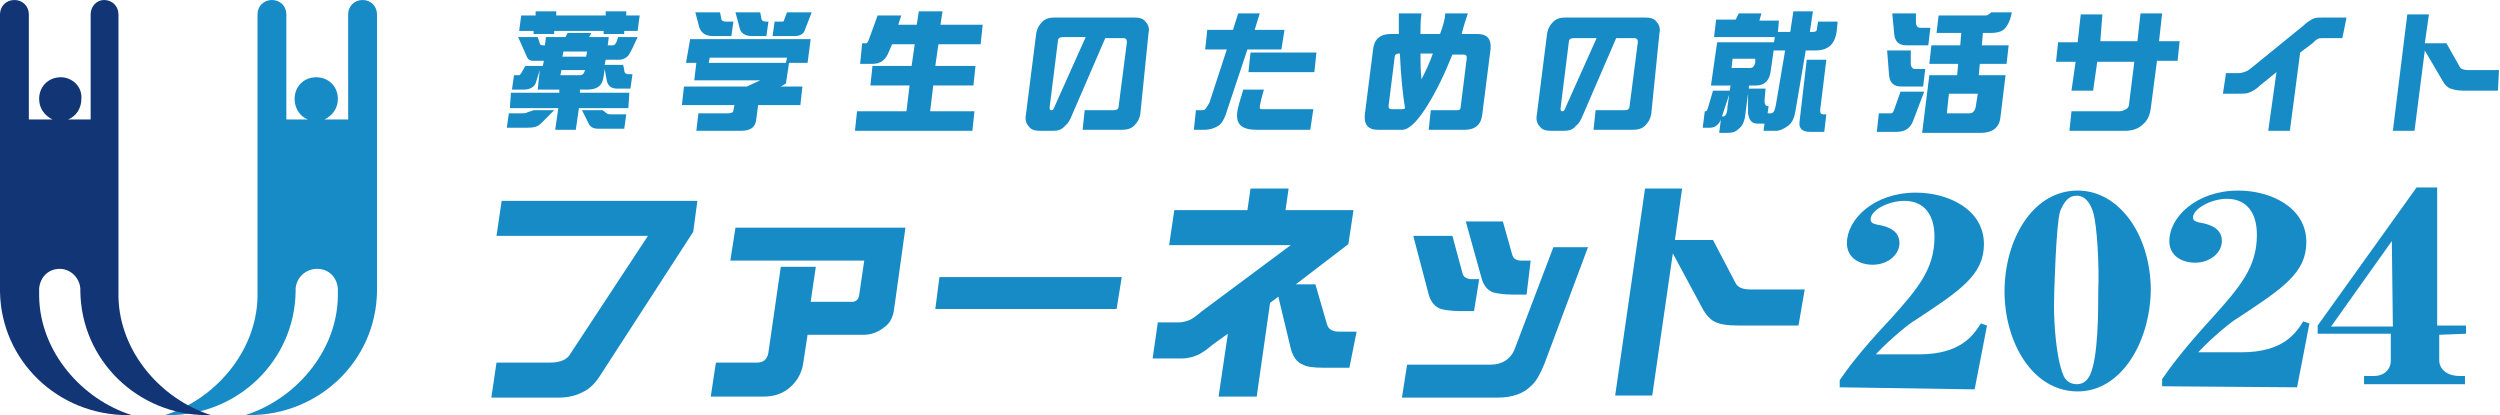
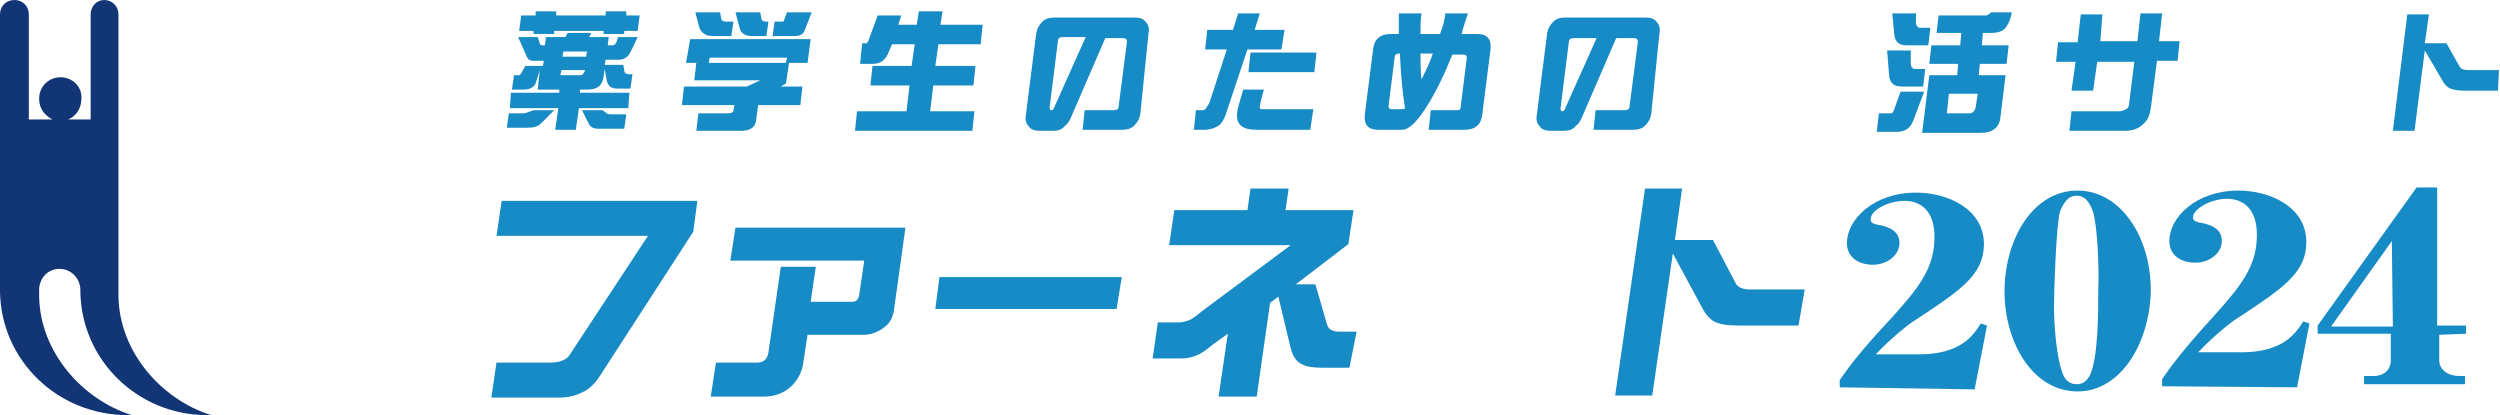
<svg xmlns="http://www.w3.org/2000/svg" version="1.1" id="レイヤー_1" x="0px" y="0px" viewBox="0 0 242.7 40.3" style="enable-background:new 0 0 242.7 40.3;" xml:space="preserve">
  <style type="text/css">
	.st0{fill:#178BC5;}
	.st1{fill:#113575;}
</style>
-   <path class="st0" d="M28.7,28L28.7,28L28.7,28l0,0.3v0h0c-0.1,6.7-5.6,12-12.3,12c-0.1,0-0.3,0-0.4,0c4.8-1.5,8.9-6.1,9-11.5h0V28  v-6.5h0v-8.5v-1.4V1.4h0c0-0.8,0.6-1.4,1.4-1.4c0.8,0,1.4,0.6,1.4,1.4h0v10.2h2.1c-0.8-0.3-1.3-1.1-1.3-2c0-1.2,0.9-2.1,2.1-2.1  c1.2,0,2.1,0.9,2.1,2.1c0,0.9-0.5,1.6-1.3,2h2.3V1.4h0c0-0.8,0.6-1.4,1.4-1.4c0.8,0,1.4,0.6,1.4,1.4h0v10.2v1.4v14h0V28v0.3h0  c-0.1,6.7-5.6,12-12.4,12c-0.1,0-0.3,0-0.4,0c4.8-1.5,8.9-6.1,9-11.5h0c0,0,0-0.8,0-0.8c-0.1-1.1-0.9-1.9-2-1.9  C29.7,26.1,28.8,26.9,28.7,28L28.7,28L28.7,28z" />
  <g>
    <path class="st0" d="M67.3,22.5l-9,13.9c-0.5,0.8-1.1,1.4-1.8,1.7c-0.6,0.3-1.3,0.5-2.3,0.5h-6.5l0.5-3.4h5.2c1,0,1.7-0.3,2-0.9   l7.5-11.4H48.2l0.5-3.4h19L67.3,22.5z" />
    <path class="st0" d="M86.8,30c-0.1,0.8-0.4,1.4-1,1.8c-0.5,0.4-1.2,0.7-1.9,0.7h-5.5L78,35.1c-0.1,1-0.6,1.9-1.3,2.5   c-0.7,0.6-1.5,0.9-2.6,0.9h-5.1l0.5-3.3h4c0.6,0,1-0.3,1.1-1l1.2-8.3h3.4l-0.5,3.4h4c0.4,0,0.6-0.2,0.7-0.6l0.5-3.4H70.9l0.5-3.2   h16.5L86.8,30z" />
    <path class="st0" d="M108.4,30H90.8l0.4-3.1h17.7L108.4,30z" />
    <path class="st0" d="M131,35.7h-2.5c-1,0-1.7-0.1-2-0.3c-0.6-0.2-1-0.8-1.2-1.6l-1.2-5l-0.8,0.6l-1.3,9.1h-3.7l0.9-6.1l-1.4,1   c-0.7,0.6-1.2,0.9-1.4,1c-0.4,0.2-1,0.4-1.7,0.4h-2.8l0.5-3.5h2c0.4,0,0.7-0.1,1-0.2c0.3-0.1,0.7-0.4,1.3-0.9l8.6-6.4h-11.8   l0.5-3.4h7.1l0.3-2.1h3.7l-0.3,2.1h6.6l-0.5,3.3l-5.1,3.9h1.9l1.1,3.8c0.1,0.4,0.3,0.6,0.6,0.7c0.2,0.1,0.5,0.1,1,0.1h1.3L131,35.7   z" />
-     <path class="st0" d="M154.2,23.9l-4,10.7c-0.5,1.4-1,2.4-1.6,2.9c-0.7,0.7-1.8,1.1-3.2,1.1h-9.3l0.5-3.2h8.1c1.1,0,1.9-0.5,2.3-1.4   l3.8-10H154.2z M143.1,30.2h-1.3c-0.9,0-1.5-0.1-1.9-0.2c-0.6-0.2-1-0.7-1.2-1.4l-1.5-5.7h3.8l1,3.7c0.1,0.3,0.4,0.5,0.9,0.5h0.7   L143.1,30.2z M148.2,28.6h-1.3c-0.8,0-1.5-0.1-1.9-0.2c-0.6-0.2-1-0.7-1.2-1.5l-1.5-5.4h3.6l0.9,3.2c0.1,0.4,0.4,0.6,0.9,0.6h0.9   L148.2,28.6z" />
    <path class="st0" d="M174.6,31.6h-5.9c-1,0-1.6-0.1-2.1-0.3c-0.5-0.2-1-0.7-1.4-1.5l-2.8-5.2l-2,13.8h-3.6l2.9-20.1h3.6l-0.7,5h3.7   l2.2,4.2c0.2,0.4,0.7,0.6,1.4,0.6h5.3L174.6,31.6z" />
  </g>
  <g>
    <path class="st0" d="M178.6,37.6l0-0.7c0.7-1,1.8-2.6,5-6c2.6-2.9,4.2-4.8,4.2-7.9c0-2.6-1.4-3.5-2.9-3.5c-1.6,0-3.3,0.9-3.3,1.8   c0,0.3,0.2,0.4,0.6,0.5c1.3,0.2,2.2,0.7,2.2,1.8c0,1.1-1.1,2.1-2.6,2.1c-1.2,0-2.5-0.6-2.5-2.1c0-2.3,2.6-4.9,6.7-4.9   c3.1,0,6.6,1.6,6.6,5c0,3-2.3,4.5-6.7,7.4c-0.4,0.2-2.3,1.7-3.8,3.3l4.2,0c4.1,0,5.3-1.9,6-3l0.6,0.2l-1.2,6.2L178.6,37.6z" />
    <path class="st0" d="M201.7,38c-4.4,0-7.1-4.8-7.1-9.7c0-5,2.7-9.8,7.1-9.8c4.1,0,7.1,4.4,7.1,9.7C208.7,33.3,205.9,38,201.7,38z    M203.2,20.6c-0.2-0.6-0.6-1.6-1.6-1.6c-0.9,0-1.3,0.8-1.6,1.5c-0.4,1.2-0.6,8.2-0.6,9.1c0,1.8,0.2,5.1,0.9,6.8   c0.1,0.3,0.5,0.9,1.3,0.9c0.6,0,1-0.3,1.3-0.9c0.8-1.7,0.8-6.2,0.8-8.2C203.8,25.9,203.6,21.9,203.2,20.6z" />
    <path class="st0" d="M209.9,37.5l0-0.7c0.7-1,1.8-2.6,5-6.1c2.6-2.9,4.2-4.8,4.2-7.9c0-2.6-1.4-3.5-2.9-3.5c-1.6,0-3.3,1-3.3,1.8   c0,0.3,0.2,0.4,0.6,0.5c1.3,0.2,2.2,0.7,2.2,1.8c0,1.1-1.1,2.1-2.6,2.1c-1.2,0-2.5-0.6-2.5-2.1c0-2.3,2.6-4.9,6.7-4.9   c3.1,0,6.6,1.6,6.6,5c0,3-2.3,4.5-6.7,7.4c-0.4,0.2-2.3,1.7-3.8,3.3l4.2,0c4.1,0,5.3-1.9,6-3l0.6,0.2l-1.2,6.2L209.9,37.5z" />
    <path class="st0" d="M236.8,32.5l0,2.5c0,0.7,0.6,1.5,2,1.5l0.5,0l0,0.8l-9.8,0l0-0.8l1,0c0.9,0,1.6-0.6,1.6-1.5l0-2.6l-7.1,0   l0-0.8l9.6-13.4l2,0l0,13.4l2.8,0l0,0.8L236.8,32.5z M232.2,23.4l-5.9,8.3l6,0L232.2,23.4z" />
  </g>
  <g>
    <path class="st0" d="M51.8,10.7l2,0l-1.3,1.3c-0.3,0.3-0.7,0.4-1.3,0.4l-2,0l0.2-1.4l1.2,0c0.3,0,0.5,0,0.6-0.1L51.8,10.7z    M50.3,3.6l1.9,0l0.2,0.6c0,0.1,0.1,0.2,0.3,0.2l0.2,0l0.1-0.8l1.9,0l0.2-0.4l2.3,0l-0.2,0.4l1.9,0L59,4.4h0.5   c0.2,0,0.4-0.3,0.5-0.8l1.9,0c-0.4,0.9-0.7,1.5-0.9,1.8c-0.3,0.3-0.6,0.4-0.9,0.4l-1.3,0l-0.1,0.5l1.8,0l0.1,0.5   c0,0.3,0.2,0.4,0.4,0.4h0.4l-0.2,1.4l-1.3,0c-0.6,0-0.9-0.3-1-0.8l-0.2-1.1l-0.1,0.7C58.5,8.3,58,8.7,57,8.7h-0.7l0,0.3l4.8,0   L61,10.5l-4.8,0l-0.3,2.1l-2,0l0.3-2.1l-4.7,0L49.6,9l4.7,0l0-0.3l-2.1,0l0.2-1.9L52,8.1c-0.2,0.4-0.6,0.6-1.2,0.6l-1.1,0l0.2-1.4   l0.5,0c0.1,0,0.1-0.1,0.2-0.2l0.4-0.7l1.7,0l0.1-0.5l-1.1,0c-0.3,0-0.5-0.2-0.6-0.5L50.3,3.6z M62.1,1.5L61.9,3l-1.3,0l0,0.3l-2,0   l0-0.3l-4.8,0l0,0.3l-2,0l0-0.3l-1.4,0l0.2-1.5l1.4,0l0-0.4l2,0l0,0.4l4.8,0l0-0.4l2,0l0,0.4L62.1,1.5z M56.3,7.3   c0.3,0,0.4-0.2,0.5-0.5l-2.3,0l-0.1,0.5L56.3,7.3z M54.6,5.5l2.3,0L57,5l-2.3,0L54.6,5.5z M56.5,10.7l2,0l0.4,0.3   c0.1,0.1,0.3,0.1,0.5,0.1l1.4,0l-0.2,1.4l-2.5,0c-0.4,0-0.7-0.1-0.9-0.4L56.5,10.7z" />
    <path class="st0" d="M78.7,3.8l-0.3,2.3l-1.8,0l-0.3,2l-0.5,0.3l2.1,0l-0.2,1.8l-4.1,0l-0.2,1.5c-0.1,0.7-0.6,1-1.5,1l-4.3,0   l0.2-1.7l2.9,0c0.3,0,0.5-0.1,0.5-0.3l0.1-0.5l-5.1,0l0.2-1.8l6.1,0l1.3-0.6l-6.4,0l0.2-1.7l-1,0L67,3.8L78.7,3.8z M67.5,1.2l2.4,0   l0.1,0.5c0,0.3,0.2,0.4,0.5,0.4l0.7,0l-0.2,1.4l-1.8,0c-0.7,0-1.1-0.3-1.3-0.8L67.5,1.2z M68.8,6.1l7.5,0l0.1-0.5l-7.5,0L68.8,6.1z    M71.4,1.2l2.4,0l0.1,0.5c0,0.3,0.2,0.4,0.5,0.4h0.2l-0.2,1.4l-1.4,0c-0.7,0-1.1-0.3-1.2-0.8L71.4,1.2z M78.8,1.2L78.1,3   c-0.1,0.3-0.5,0.5-0.9,0.5l-2.2,0l0.2-1.4l0.7,0c0.1,0,0.2,0,0.2-0.1l0.3-0.8L78.8,1.2z" />
    <path class="st0" d="M85.2,1.5l2.3,0l-0.3,0.9l1.8,0l0.2-1.3l2.3,0l-0.2,1.3l4.1,0l-0.2,1.9l-4.1,0l-0.3,2.1l3.9,0l-0.2,1.9l-3.9,0   l-0.3,2.5l4.3,0l-0.2,1.9l-11.4,0l0.2-1.9l4.8,0l0.3-2.5l-3.8,0l0.2-1.9l3.8,0l0.3-2.1l-2.2,0L86.3,5c-0.3,0.8-0.8,1.2-1.6,1.2   l-1.2,0l0.2-2l0.4,0c0.1,0,0.2-0.2,0.3-0.5L85.2,1.5z" />
    <path class="st0" d="M110.7,11.1c-0.1,0.5-0.3,0.8-0.6,1.1c-0.3,0.3-0.7,0.4-1.2,0.4l-3.8,0l0.2-1.9l2.8,0c0.3,0,0.5-0.1,0.5-0.4   l0.8-6.2c0-0.3-0.1-0.4-0.4-0.4l-1.7,0l-3.2,7.4c-0.2,0.5-0.4,0.9-0.7,1.1c-0.3,0.4-0.7,0.5-1.2,0.5l-1.2,0c-0.5,0-0.9-0.1-1.1-0.4   c-0.3-0.3-0.4-0.7-0.3-1.2l1-7.9c0.1-0.5,0.3-0.8,0.6-1.1c0.3-0.3,0.7-0.4,1.2-0.4l7.7,0c0.5,0,0.9,0.1,1.1,0.4   c0.3,0.3,0.4,0.7,0.3,1.1L110.7,11.1z M105.4,3.6l-2.2,0c-0.3,0-0.5,0.1-0.5,0.4l-0.8,6.4c0,0.2,0,0.3,0.2,0.3   c0.1,0,0.2-0.1,0.3-0.4L105.4,3.6z" />
    <path class="st0" d="M124.4,4.8l-3.3,0l-2,6c-0.2,0.7-0.5,1.2-0.8,1.4c-0.3,0.2-0.8,0.4-1.4,0.4l-1,0l0.2-1.9l0.4,0   c0.3,0,0.4,0,0.5-0.1c0.1-0.1,0.2-0.3,0.4-0.6l1.7-5.2l-2.1,0l0.2-1.9l2.5,0l0.5-1.6l2.1,0l-0.5,1.6l2.9,0L124.4,4.8z M127.2,12.6   l-5.2,0c-1.4,0-2-0.5-1.9-1.6c0-0.3,0.2-1,0.6-2.3l2,0c-0.3,1-0.4,1.6-0.4,1.7c0,0.1,0,0.2,0.2,0.2c0,0,0.1,0,0.4,0l4.6,0   L127.2,12.6z M127.6,7l-6.4,0l0.2-1.9l6.4,0L127.6,7z" />
    <path class="st0" d="M143.9,11.1c-0.1,1-0.7,1.5-1.7,1.5l-3.5,0l0.2-1.9l2.6,0c0.2,0,0.3-0.1,0.3-0.3l0.6-4.8   c0-0.2-0.1-0.3-0.3-0.3l-1.1,0c-0.8,2-1.6,3.6-2.4,4.9c-1,1.6-1.8,2.4-2.5,2.4l-2.3,0c-1,0-1.4-0.5-1.3-1.5l0.8-6.3   c0.1-1,0.7-1.5,1.7-1.5h0.8c0-0.7,0-1.4,0-2l2.2,0c-0.1,0.7-0.1,1.3-0.1,2l1.9,0c0.3-0.8,0.5-1.5,0.5-2l2.2,0   c-0.2,0.6-0.4,1.2-0.6,2l1.5,0c1,0,1.4,0.5,1.3,1.5L143.9,11.1z M136.4,10.5c-0.2-1.2-0.4-3-0.5-5.3h-0.1c-0.2,0-0.4,0.1-0.4,0.3   l-0.6,4.8c0,0.2,0.1,0.3,0.3,0.3l1,0C136.2,10.6,136.3,10.6,136.4,10.5z M139.1,5.2l-1.2,0c0,0.8,0,1.7,0.1,2.5   C138.4,6.9,138.8,6.1,139.1,5.2z" />
    <path class="st0" d="M160.3,11.1c-0.1,0.5-0.3,0.8-0.6,1.1c-0.3,0.3-0.7,0.4-1.2,0.4l-3.8,0l0.2-1.9l2.8,0c0.3,0,0.5-0.1,0.5-0.4   l0.8-6.2c0-0.3-0.1-0.4-0.4-0.4l-1.7,0l-3.2,7.4c-0.2,0.5-0.4,0.9-0.7,1.1c-0.3,0.4-0.7,0.5-1.2,0.5l-1.2,0c-0.5,0-0.9-0.1-1.1-0.4   c-0.3-0.3-0.4-0.7-0.3-1.2l1-7.9c0.1-0.5,0.3-0.8,0.6-1.1c0.3-0.3,0.7-0.4,1.2-0.4l7.7,0c0.5,0,0.9,0.1,1.1,0.4   c0.3,0.3,0.4,0.7,0.3,1.1L160.3,11.1z M155,3.7l-2.2,0c-0.3,0-0.5,0.1-0.5,0.4l-0.8,6.4c0,0.2,0,0.3,0.2,0.3c0.1,0,0.2-0.1,0.3-0.4   L155,3.7z" />
-     <path class="st0" d="M166.3,8.8l1.7,0l-0.9,2.7c-0.2,0.6-0.6,0.9-1.1,0.9h-0.7l0.2-1.6h0.1c0.1,0,0.1-0.1,0.2-0.3L166.3,8.8z    M166.7,4.1l5.6,0l-0.4,2.8c-0.1,0.9-0.6,1.4-1.4,1.4l-0.7,0l-0.4,3.1c-0.1,0.4-0.2,0.8-0.6,1.1c-0.3,0.3-0.6,0.4-1.1,0.4l-0.8,0   l0.2-1.6h0.2c0.2,0,0.4-0.3,0.4-0.9l0.3-2.1l-1.9,0L166.7,4.1z M168.8,1.3l2.2,0L170.8,2l1.9,0l-0.1,1.1l1.2,0l0.3-2l1.9,0l-0.3,2   h0.3c0.3,0,0.4-0.1,0.4-0.4l0.1-0.6l1.9,0l-0.1,1c-0.2,1.2-0.8,1.8-2.1,1.8l-0.9,0l-1,5.9c-0.1,0.6-0.3,1.1-0.7,1.4   c-0.4,0.3-0.8,0.5-1.2,0.5l-1.2,0l0.1-0.7l-0.7,0c-0.5,0-0.8-0.3-0.9-1l0-2.4l1.7,0l-0.1,1.2c0,0.3,0.1,0.5,0.3,0.5h0.1l-0.1,0.7   h0.3c0.3,0,0.4-0.3,0.5-0.8l0.9-5.3l-1.2,0l0.2-1.3l-5.9,0l0.2-1.7l1.9,0L168.8,1.3z M169.9,6.6c0.3,0,0.4-0.2,0.5-0.5l0-0.4   l-2.2,0l-0.1,0.9L169.9,6.6z M175.4,5.8l1.9,0l-0.6,4.9c0,0.3,0.1,0.4,0.3,0.4l0.3,0l-0.2,1.7l-1.4,0c-0.7,0-1.1-0.3-1-1L175.4,5.8   z" />
    <path class="st0" d="M184.5,8.9l2.3,0l-1.1,2.9c-0.3,0.7-0.8,1-1.6,1l-1.9,0l0.2-1.8l1.2,0c0.1,0,0.2-0.1,0.3-0.4L184.5,8.9z    M183.2,4.9l2.3,0l0,1.3c0,0.3,0.2,0.5,0.4,0.5l1,0l-0.2,1.7l-2.1,0c-0.7,0-1.1-0.3-1.2-1L183.2,4.9z M183.7,1.3l2.3,0l0,0.9   c0,0.3,0.2,0.5,0.4,0.5l1,0l-0.2,1.7l-2.1,0c-0.7,0-1.1-0.3-1.2-1L183.7,1.3z M193.3,1.2l2,0c-0.1,0.7-0.4,1.3-0.7,1.6   c-0.3,0.3-0.8,0.4-1.3,0.4h-0.8l-0.1,1.2l2.6,0l-0.2,1.8l-2.6,0l-0.1,1.1l2.6,0l-0.5,4.1c-0.1,1-0.8,1.5-1.9,1.5l-5.7,0l0.7-5.6   l2.7,0l0.1-1.1l-2.8,0l0.2-1.8l2.8,0l0.1-1.2l-2.4,0l0.2-1.7l4.6,0C192.9,1.5,193.1,1.4,193.3,1.2z M191.2,11   c0.3,0,0.5-0.2,0.6-0.6l0.2-1.3l-2.8,0l-0.2,1.9L191.2,11z" />
    <path class="st0" d="M211.4,5.9l-2,0l-0.6,4.6c-0.1,0.7-0.3,1.2-0.8,1.6c-0.4,0.4-1,0.6-1.7,0.6l-5.4,0l0.2-1.9l4.7,0   c0.2,0,0.4-0.1,0.6-0.2c0.2-0.1,0.3-0.3,0.3-0.6l0.5-4l-3.6,0l-0.4,2.8l-2.1,0l0.4-2.8l-1.9,0l0.2-1.9l1.9,0l0.3-2.7l2.1,0L203.9,4   l3.6,0l0.3-2.7l2.1,0L209.6,4l2,0L211.4,5.9z" />
-     <path class="st0" d="M227.4,3.7l-1.8,0c-0.3,0-0.5,0-0.6,0.1c-0.1,0-0.3,0.2-0.5,0.4l-1.2,0.9l-1,7.6l-2.1,0L221,7l-1.6,1.3   c-0.4,0.4-0.8,0.6-1.1,0.7c-0.2,0.1-0.7,0.1-1.3,0.1l-1.2,0l0.3-2l1.2,0c0.3,0,0.6-0.1,0.8-0.2c0.1,0,0.3-0.2,0.7-0.5l4.8-3.9   c0.4-0.4,0.8-0.6,1-0.7c0.2-0.1,0.6-0.1,1.1-0.1l2.1,0L227.4,3.7z" />
    <path class="st0" d="M242.5,8.8l-3.4,0c-0.5,0-0.9-0.1-1.2-0.2c-0.3-0.1-0.6-0.4-0.8-0.8l-1.7-2.9l-1,7.8l-2.1,0l1.4-11.3l2.1,0   l-0.4,2.8l2.1,0l1.3,2.3c0.1,0.2,0.4,0.3,0.8,0.3l3,0L242.5,8.8z" />
  </g>
  <path class="st1" d="M7.8,28L7.8,28L7.8,28l0,0.3v0h0c0.1,6.7,5.6,12,12.3,12c0.1,0,0.3,0,0.4,0c-4.8-1.5-8.9-6.1-9-11.5h0V28v-6.5  h0v-8.5v-1.4V1.4h0c0-0.8-0.6-1.4-1.4-1.4C9.4,0,8.8,0.6,8.8,1.4h0v10.2H6.6c0.8-0.3,1.3-1.1,1.3-2C8,8.4,7,7.5,5.9,7.5  c-1.2,0-2.1,0.9-2.1,2.1c0,0.9,0.5,1.6,1.3,2H2.8V1.4h0C2.8,0.6,2.2,0,1.4,0C0.6,0,0,0.6,0,1.4h0v10.2v1.4v14h0V28v0.3h0  c0.1,6.7,5.6,12,12.4,12c0.1,0,0.3,0,0.4,0c-4.8-1.5-8.9-6.1-9-11.5h0c0,0,0-0.8,0-0.8c0.1-1.1,0.9-1.9,2-1.9  C6.8,26.1,7.7,26.9,7.8,28L7.8,28L7.8,28z" />
</svg>